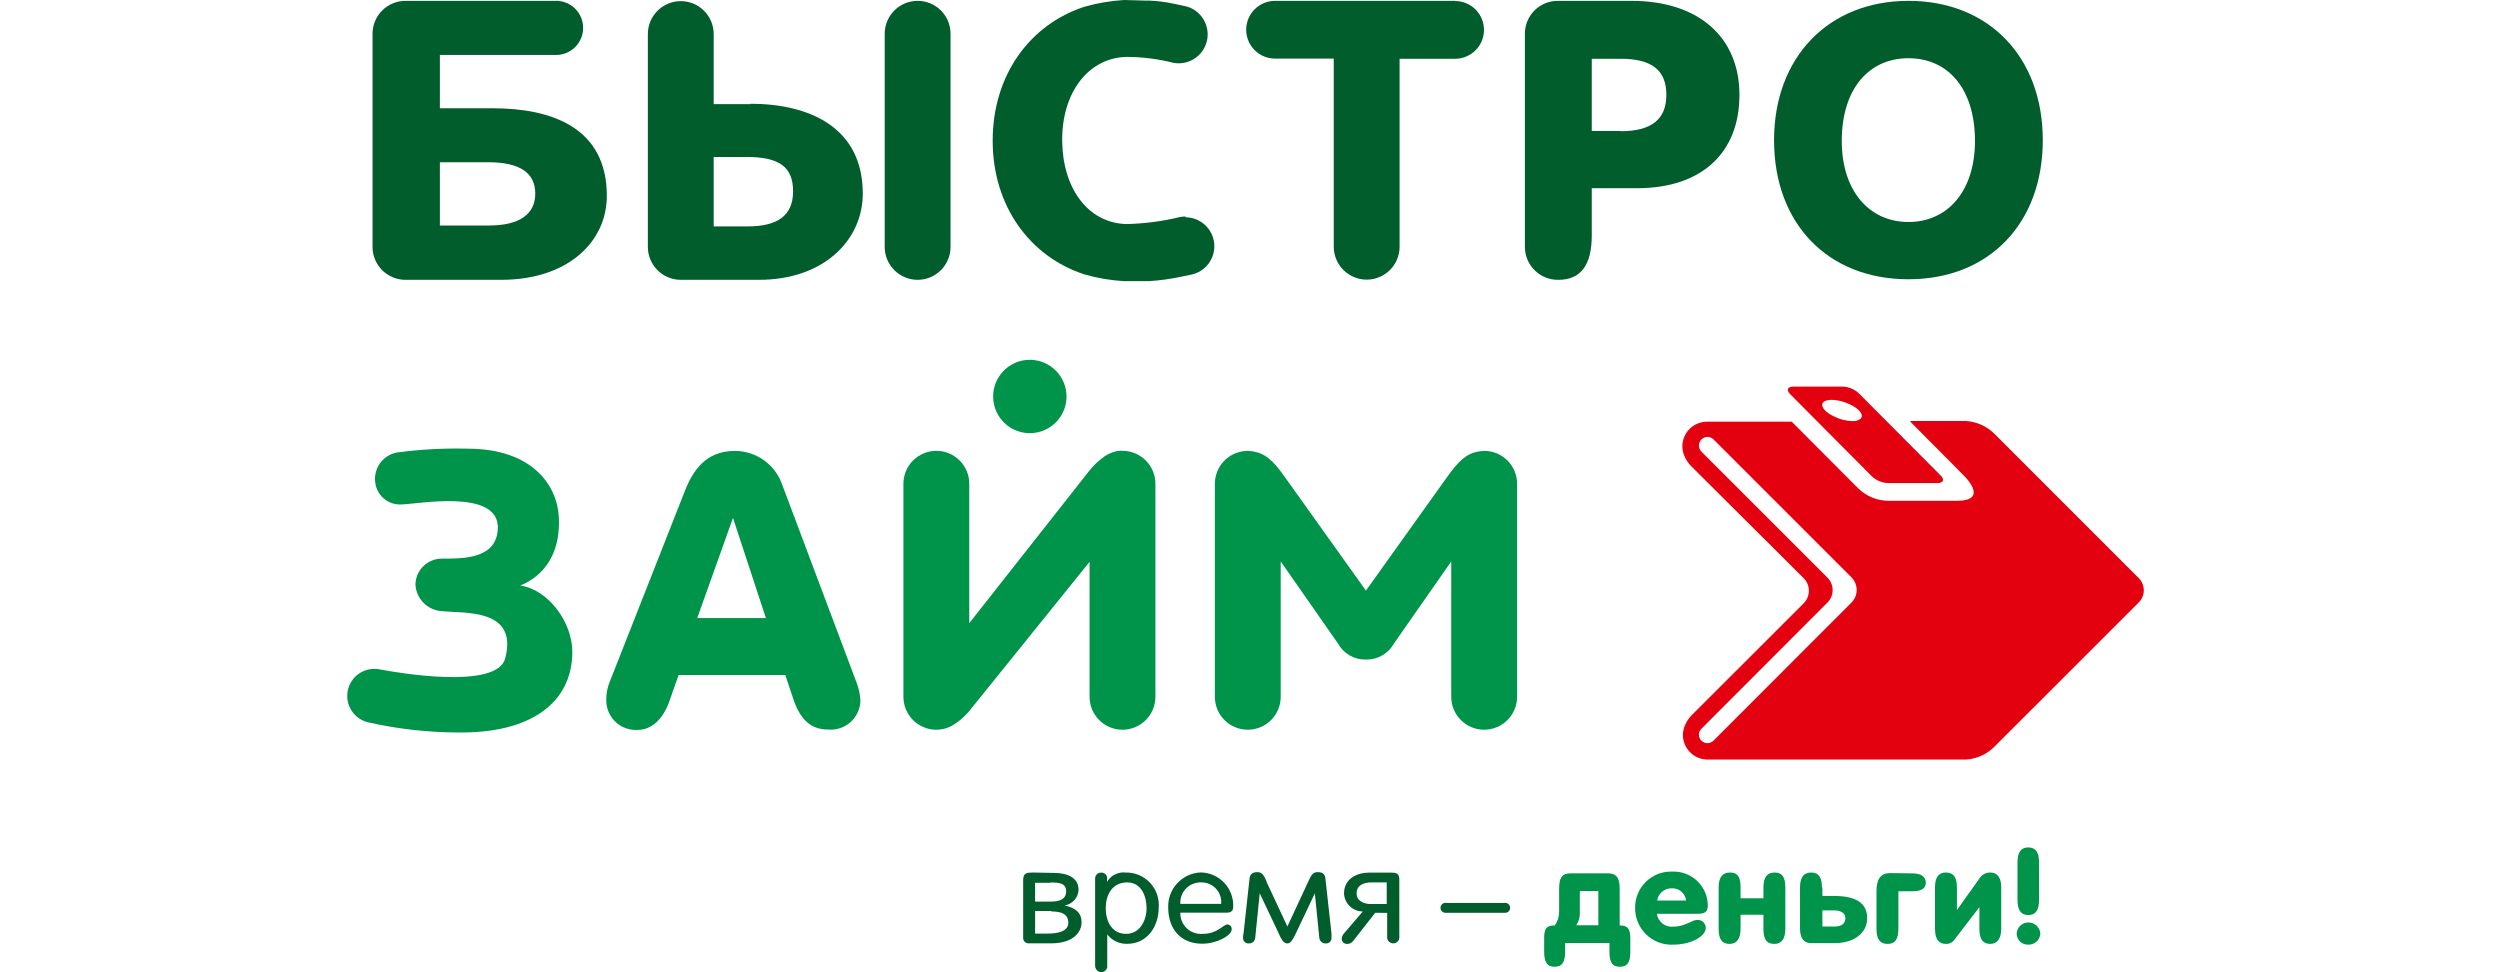
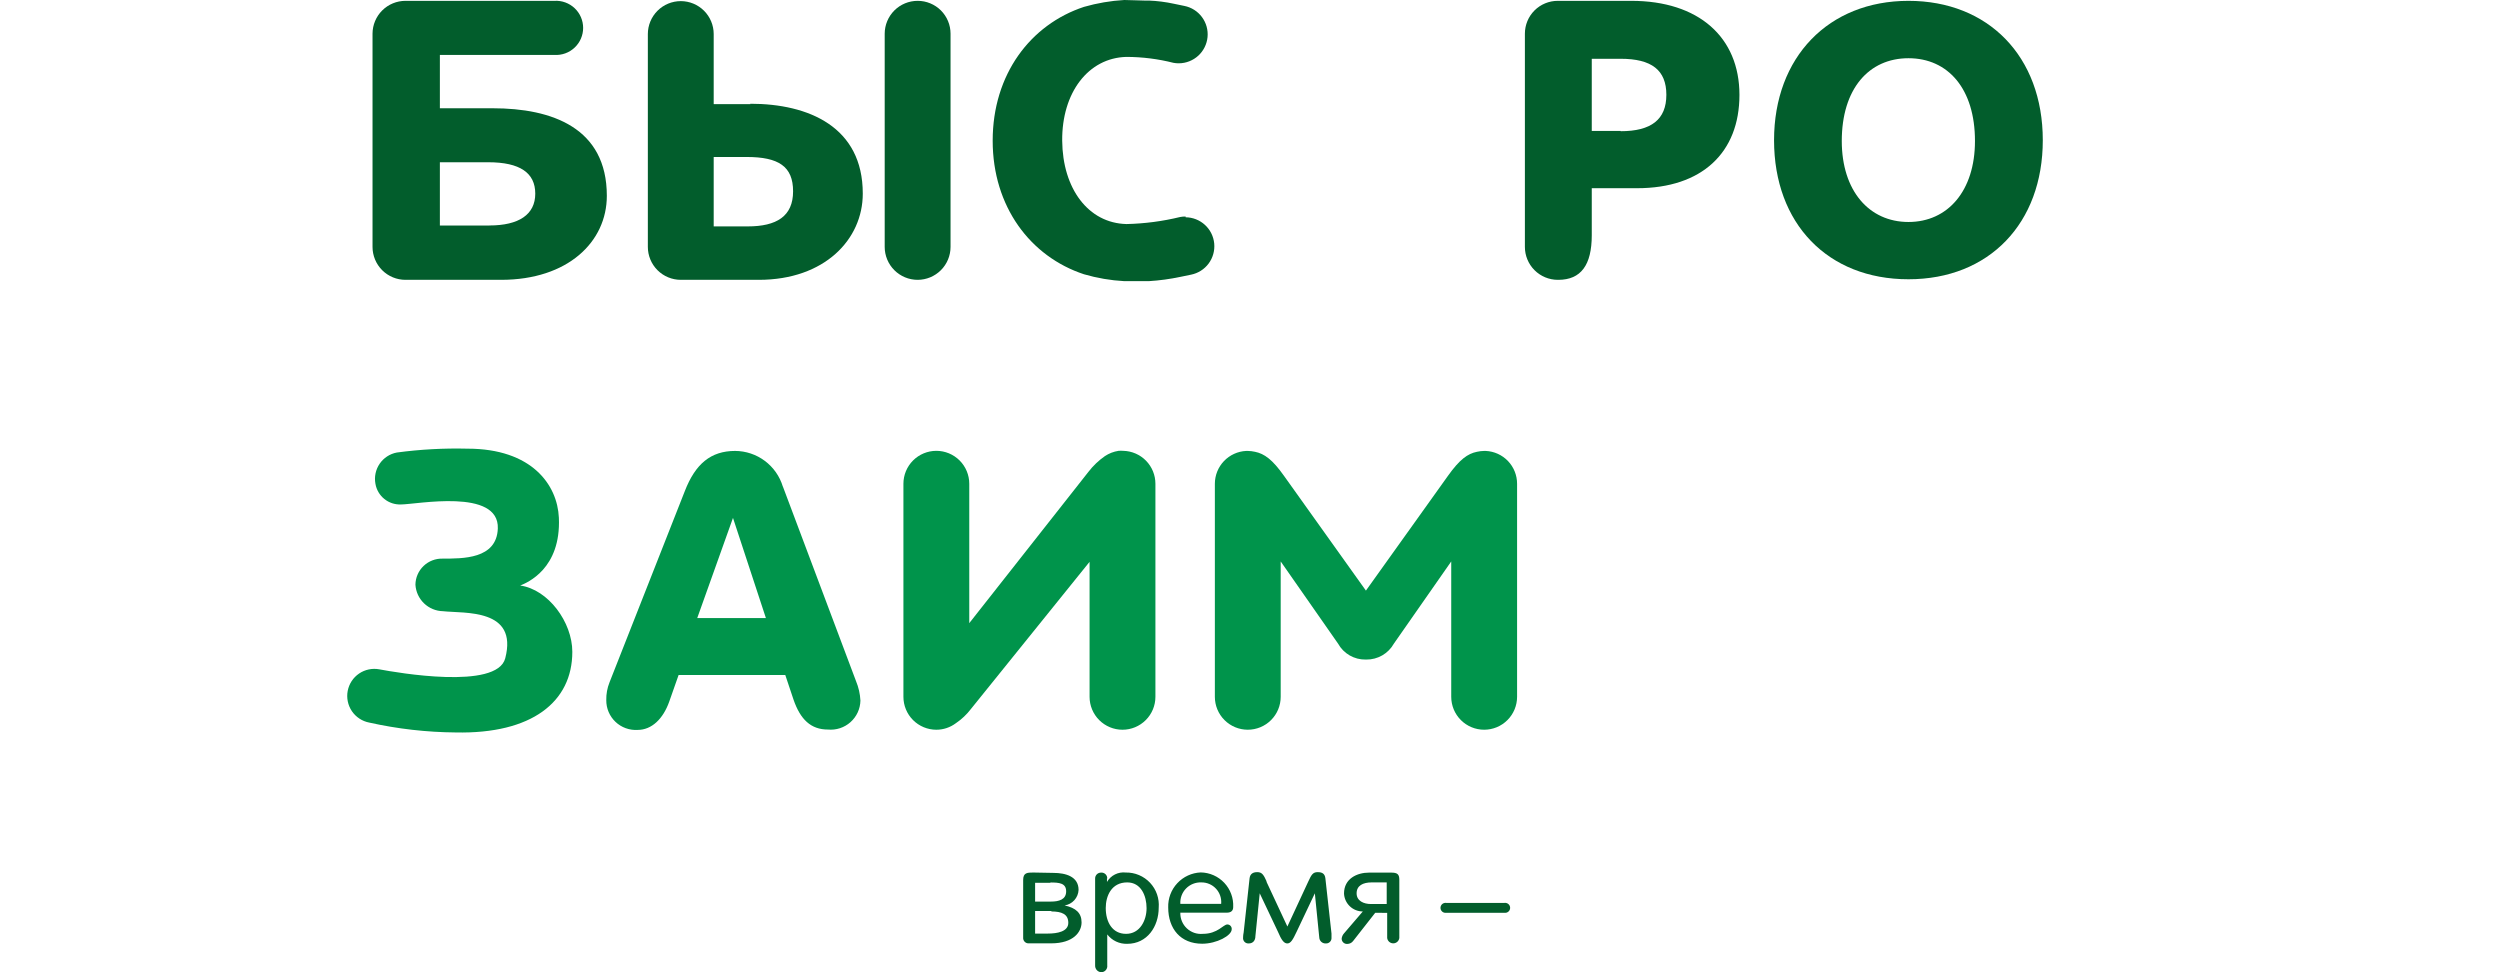
<svg xmlns="http://www.w3.org/2000/svg" width="180" height="70" viewBox="0 0 180 70" fill="none">
  <g clip-path="url(#clip0)">
    <path fill-rule="evenodd" clip-rule="evenodd" d="M55.145 44.501L52.775 37.289L50.201 44.501H55.145ZM56.364 35.02L61.633 49.039C61.818 49.485 61.926 49.959 61.951 50.441C61.945 50.735 61.878 51.025 61.755 51.293C61.632 51.56 61.455 51.799 61.235 51.995C61.015 52.191 60.757 52.339 60.477 52.431C60.197 52.522 59.901 52.555 59.608 52.527C58.389 52.527 57.624 51.809 57.129 50.36L56.54 48.599H48.86L48.183 50.522C47.743 51.755 46.93 52.554 45.907 52.554C45.616 52.572 45.325 52.529 45.051 52.429C44.777 52.33 44.526 52.175 44.315 51.974C44.103 51.773 43.935 51.531 43.821 51.263C43.707 50.994 43.65 50.705 43.652 50.414C43.642 49.971 43.723 49.531 43.889 49.12L49.307 35.359C50.066 33.401 51.176 32.467 52.93 32.467C53.702 32.471 54.452 32.723 55.069 33.185C55.687 33.647 56.141 34.295 56.364 35.034V35.02Z" fill="#00944B" />
    <path fill-rule="evenodd" clip-rule="evenodd" d="M80.874 32.46C80.761 32.45 80.647 32.45 80.535 32.46V32.46C80.184 32.514 79.849 32.643 79.553 32.84C79.103 33.154 78.703 33.536 78.368 33.971L69.787 44.867V34.831C69.787 34.202 69.537 33.599 69.093 33.155C68.648 32.71 68.045 32.46 67.417 32.46C66.788 32.46 66.185 32.71 65.74 33.155C65.296 33.599 65.046 34.202 65.046 34.831V50.17C65.046 50.798 65.295 51.4 65.738 51.844C66.181 52.288 66.782 52.539 67.41 52.541V52.541C67.918 52.542 68.412 52.378 68.819 52.073C69.235 51.792 69.604 51.444 69.909 51.044L78.449 40.452V50.17C78.449 50.799 78.699 51.402 79.143 51.846C79.588 52.291 80.191 52.541 80.819 52.541C81.448 52.541 82.051 52.291 82.495 51.846C82.94 51.402 83.19 50.799 83.19 50.17V34.831C83.19 34.211 82.948 33.617 82.515 33.173C82.082 32.73 81.493 32.474 80.874 32.46V32.46Z" fill="#00944B" />
-     <path fill-rule="evenodd" clip-rule="evenodd" d="M76.79 28.546C76.79 29.068 76.635 29.579 76.345 30.013C76.054 30.448 75.642 30.786 75.159 30.986C74.677 31.186 74.145 31.238 73.633 31.137C73.121 31.035 72.65 30.783 72.281 30.414C71.912 30.044 71.66 29.574 71.558 29.061C71.456 28.549 71.508 28.018 71.708 27.535C71.908 27.053 72.247 26.64 72.681 26.35C73.115 26.06 73.626 25.905 74.148 25.905C74.848 25.907 75.519 26.185 76.014 26.68C76.509 27.175 76.788 27.846 76.79 28.546V28.546Z" fill="#00944B" />
    <path fill-rule="evenodd" clip-rule="evenodd" d="M106.974 32.467H106.859C106.686 32.47 106.514 32.49 106.345 32.528C105.667 32.663 105.085 33.09 104.252 34.261L98.346 42.524L92.448 34.261C91.621 33.09 91.032 32.663 90.355 32.528C90.186 32.49 90.013 32.47 89.84 32.467H89.725C89.118 32.496 88.545 32.758 88.125 33.198C87.705 33.638 87.471 34.222 87.47 34.83V50.17C87.47 50.799 87.719 51.402 88.164 51.846C88.609 52.291 89.211 52.54 89.84 52.54C90.469 52.54 91.072 52.291 91.516 51.846C91.961 51.402 92.21 50.799 92.21 50.17V40.424L96.342 46.343C96.537 46.695 96.824 46.987 97.173 47.189C97.521 47.39 97.917 47.494 98.319 47.488H98.373C98.776 47.493 99.173 47.389 99.522 47.188C99.871 46.986 100.16 46.695 100.358 46.343L104.489 40.424V50.17C104.489 50.799 104.739 51.402 105.183 51.846C105.628 52.291 106.231 52.54 106.859 52.54C107.488 52.54 108.091 52.291 108.535 51.846C108.98 51.402 109.23 50.799 109.23 50.17V34.83C109.23 34.222 108.996 33.636 108.576 33.196C108.156 32.756 107.582 32.495 106.974 32.467V32.467Z" fill="#00944B" />
    <path fill-rule="evenodd" clip-rule="evenodd" d="M37.455 42.158C37.956 41.955 40.401 40.953 40.239 37.276C40.13 34.878 38.261 32.304 33.663 32.304C31.96 32.262 30.257 32.355 28.57 32.582C28.067 32.677 27.622 32.968 27.334 33.391C27.046 33.814 26.937 34.334 27.032 34.837C27.106 35.267 27.334 35.654 27.673 35.927C28.012 36.2 28.44 36.34 28.875 36.321C29.979 36.321 35.952 35.129 35.843 38.054C35.762 40.269 33.297 40.215 31.868 40.221C31.616 40.214 31.365 40.257 31.129 40.348C30.894 40.439 30.679 40.575 30.497 40.75C30.315 40.924 30.169 41.133 30.068 41.365C29.968 41.596 29.914 41.845 29.911 42.097C29.941 42.607 30.162 43.086 30.53 43.44C30.898 43.794 31.385 43.996 31.895 44.007C33.439 44.177 37.313 43.791 36.378 47.394C35.789 49.696 28.543 48.423 27.317 48.193C27.065 48.145 26.806 48.147 26.556 48.199C26.305 48.251 26.067 48.351 25.855 48.495C25.643 48.639 25.461 48.824 25.32 49.038C25.18 49.252 25.083 49.492 25.035 49.744C24.986 49.995 24.989 50.254 25.041 50.505C25.093 50.756 25.193 50.994 25.337 51.206C25.481 51.418 25.666 51.599 25.88 51.74C26.094 51.881 26.334 51.978 26.585 52.026C28.631 52.482 30.72 52.72 32.816 52.737C38.282 52.852 41.207 50.543 41.207 46.933C41.207 44.8 39.48 42.443 37.455 42.158Z" fill="#00944B" />
-     <path fill-rule="evenodd" clip-rule="evenodd" d="M104.753 0.061H91.804C91.253 0.061 90.724 0.28 90.334 0.67C89.944 1.059 89.725 1.588 89.725 2.14C89.725 2.691 89.944 3.22 90.334 3.61C90.724 4 91.253 4.219 91.804 4.219H96.03V17.764C96.03 18.392 96.28 18.995 96.725 19.44C97.169 19.884 97.772 20.134 98.401 20.134C99.029 20.134 99.632 19.884 100.077 19.44C100.521 18.995 100.771 18.392 100.771 17.764V4.232H104.767C105.318 4.232 105.847 4.013 106.237 3.623C106.627 3.234 106.846 2.705 106.846 2.153C106.846 1.602 106.627 1.073 106.237 0.683C105.847 0.293 105.318 0.074 104.767 0.074L104.753 0.061Z" fill="#025D2C" />
    <path fill-rule="evenodd" clip-rule="evenodd" d="M66.069 0.061C65.441 0.061 64.839 0.309 64.395 0.752C63.951 1.196 63.7 1.797 63.698 2.424V17.777C63.698 18.406 63.948 19.009 64.393 19.453C64.837 19.898 65.44 20.148 66.069 20.148C66.697 20.148 67.3 19.898 67.745 19.453C68.189 19.009 68.439 18.406 68.439 17.777V2.424C68.439 2.113 68.378 1.805 68.258 1.518C68.139 1.231 67.965 0.97 67.744 0.75C67.524 0.531 67.263 0.357 66.975 0.239C66.688 0.12 66.38 0.06 66.069 0.061V0.061Z" fill="#025D2C" />
    <path fill-rule="evenodd" clip-rule="evenodd" d="M53.838 16.301H51.386V11.303H53.757C56.059 11.303 57.102 11.98 57.102 13.775C57.102 15.57 55.917 16.301 53.838 16.301ZM54.028 7.497H51.386V2.451C51.386 1.823 51.136 1.22 50.692 0.775C50.247 0.331 49.645 0.081 49.016 0.081C48.387 0.081 47.784 0.331 47.34 0.775C46.895 1.22 46.645 1.823 46.645 2.451V17.209V17.777C46.645 18.406 46.895 19.009 47.34 19.454C47.784 19.898 48.387 20.148 49.016 20.148H54.637C59.378 20.148 62.12 17.229 62.12 13.944C62.127 9.136 58.22 7.47 54.028 7.47V7.497Z" fill="#025D2C" />
    <path fill-rule="evenodd" clip-rule="evenodd" d="M35.247 16.24H31.671V11.682H35.152C37.441 11.682 38.539 12.448 38.539 13.944C38.539 15.441 37.367 16.234 35.234 16.234L35.247 16.24ZM35.45 7.795H31.671V3.955H39.92C40.186 3.971 40.451 3.932 40.701 3.841C40.951 3.751 41.18 3.61 41.373 3.427C41.566 3.245 41.721 3.025 41.826 2.781C41.931 2.537 41.986 2.274 41.986 2.008C41.986 1.742 41.931 1.479 41.826 1.235C41.721 0.991 41.566 0.771 41.373 0.589C41.18 0.407 40.951 0.266 40.701 0.175C40.451 0.084 40.186 0.045 39.92 0.061H29.193C28.565 0.061 27.963 0.31 27.519 0.753C27.075 1.196 26.824 1.797 26.822 2.425V17.778C26.822 18.406 27.072 19.009 27.517 19.454C27.961 19.898 28.564 20.148 29.193 20.148H36.08C40.895 20.148 43.692 17.405 43.692 14.1C43.692 9.204 39.751 7.795 35.477 7.795H35.45Z" fill="#025D2C" />
    <path fill-rule="evenodd" clip-rule="evenodd" d="M116.686 9.427H114.607V4.232H116.686C118.914 4.232 119.978 5.045 119.978 6.826C119.978 8.607 118.887 9.447 116.686 9.447V9.427ZM117.458 0.061H112.155C111.529 0.061 110.927 0.31 110.484 0.753C110.041 1.196 109.792 1.797 109.792 2.424V17.777C109.792 18.405 110.041 19.007 110.484 19.451C110.927 19.895 111.528 20.146 112.155 20.148H112.196C113.828 20.148 114.607 19.084 114.607 16.938V13.551H117.871C122.538 13.551 125.24 10.991 125.24 6.833C125.24 2.675 122.301 0.061 117.458 0.061V0.061Z" fill="#025D2C" />
    <path fill-rule="evenodd" clip-rule="evenodd" d="M85.364 15.59C85.232 15.588 85.1 15.6 84.971 15.624C83.704 15.933 82.407 16.103 81.104 16.132C78.354 16.064 76.505 13.579 76.478 10.125C76.451 6.671 78.354 4.165 81.104 4.097C82.246 4.1 83.383 4.243 84.49 4.524C84.619 4.548 84.751 4.56 84.883 4.558C85.399 4.554 85.895 4.358 86.276 4.01C86.656 3.661 86.894 3.183 86.943 2.669C86.992 2.156 86.848 1.642 86.54 1.228C86.232 0.813 85.782 0.528 85.275 0.427L84.524 0.271C83.929 0.142 83.324 0.065 82.716 0.041H82.384C81.944 0.041 81.463 0 80.948 0C79.966 0.057 78.994 0.223 78.049 0.494C74.189 1.768 71.473 5.357 71.473 10.132C71.473 14.872 74.182 18.475 78.049 19.748C78.994 20.023 79.966 20.189 80.948 20.243C81.463 20.243 81.944 20.243 82.384 20.243H82.716C83.485 20.196 84.25 20.091 85.005 19.931L85.756 19.776C86.263 19.674 86.713 19.389 87.021 18.975C87.329 18.56 87.472 18.047 87.424 17.533C87.375 17.019 87.137 16.541 86.757 16.193C86.376 15.844 85.88 15.649 85.364 15.644V15.59Z" fill="#025D2C" />
-     <path fill-rule="evenodd" clip-rule="evenodd" d="M129.127 27.834C128.734 27.834 128.599 28.058 128.85 28.336L134.762 34.282C135.084 34.59 135.508 34.769 135.954 34.783H139.476C139.895 34.783 140.024 34.559 139.773 34.282L133.861 28.342C133.544 28.035 133.124 27.854 132.683 27.834H129.127V27.834ZM132.1 30.008C131.349 29.67 131.01 29.189 131.301 28.938C131.599 28.688 132.439 28.762 133.164 29.101C133.895 29.433 134.247 29.907 133.942 30.164C133.774 30.28 133.571 30.335 133.367 30.32V30.32C132.927 30.309 132.495 30.202 132.1 30.008V30.008ZM137.559 30.313H141.575C142.342 30.369 143.063 30.698 143.607 31.241L153.975 41.61C154.095 41.725 154.19 41.864 154.254 42.017C154.319 42.17 154.353 42.334 154.353 42.5C154.353 42.666 154.319 42.831 154.254 42.984C154.19 43.137 154.095 43.275 153.975 43.391L143.607 53.753C143.066 54.301 142.343 54.633 141.575 54.687H122.951C122.718 54.688 122.487 54.643 122.271 54.555C122.056 54.466 121.859 54.337 121.694 54.172C121.529 54.008 121.397 53.813 121.307 53.598C121.217 53.383 121.17 53.153 121.17 52.92V52.92C121.17 52.667 121.226 52.417 121.332 52.188C121.442 51.938 121.596 51.708 121.786 51.511L129.872 43.431C130.107 43.192 130.239 42.87 130.239 42.534C130.239 42.198 130.107 41.876 129.872 41.637L121.745 33.544C121.555 33.346 121.402 33.117 121.291 32.866V32.866C121.186 32.639 121.131 32.392 121.129 32.142V32.142C121.129 31.669 121.317 31.216 121.651 30.882C121.985 30.548 122.438 30.361 122.91 30.361H129.005L133.8 35.169C134.37 35.724 135.131 36.042 135.927 36.056H140.898C143.349 36.056 141.318 34.16 141.318 34.16L137.545 30.361L137.559 30.313ZM122.504 53.34C122.446 53.282 122.401 53.214 122.369 53.139C122.338 53.064 122.322 52.984 122.322 52.903C122.322 52.822 122.338 52.741 122.369 52.666C122.401 52.591 122.446 52.523 122.504 52.466V52.466L131.552 43.411C131.674 43.295 131.773 43.155 131.841 43.001C131.909 42.846 131.946 42.68 131.949 42.511C131.952 42.342 131.922 42.174 131.859 42.017C131.797 41.86 131.704 41.717 131.586 41.596V41.596L122.504 32.521C122.389 32.403 122.324 32.245 122.324 32.081C122.324 31.916 122.389 31.758 122.504 31.641V31.641C122.561 31.583 122.629 31.537 122.704 31.506C122.779 31.475 122.859 31.459 122.941 31.459C123.022 31.459 123.102 31.475 123.177 31.506C123.252 31.537 123.32 31.583 123.377 31.641V31.641L133.319 41.583C133.438 41.705 133.53 41.849 133.592 42.008C133.654 42.166 133.684 42.335 133.68 42.505C133.677 42.675 133.639 42.843 133.57 42.998C133.501 43.154 133.402 43.294 133.279 43.411V43.411L123.377 53.319C123.32 53.378 123.252 53.425 123.176 53.458C123.101 53.491 123.019 53.508 122.937 53.509V53.509C122.856 53.509 122.776 53.492 122.702 53.461C122.628 53.429 122.56 53.384 122.504 53.326V53.34Z" fill="#E3000F" />
    <path fill-rule="evenodd" clip-rule="evenodd" d="M108.322 65.009C108.373 65.002 108.425 65.006 108.474 65.021C108.523 65.035 108.569 65.06 108.607 65.094C108.646 65.128 108.677 65.169 108.698 65.216C108.719 65.263 108.73 65.313 108.73 65.365C108.73 65.416 108.719 65.467 108.698 65.513C108.677 65.56 108.646 65.602 108.607 65.635C108.569 65.669 108.523 65.694 108.474 65.709C108.425 65.723 108.373 65.727 108.322 65.72H104.123C104.073 65.727 104.021 65.723 103.972 65.709C103.922 65.694 103.877 65.669 103.838 65.635C103.8 65.602 103.769 65.56 103.747 65.513C103.726 65.467 103.715 65.416 103.715 65.365C103.715 65.313 103.726 65.263 103.747 65.216C103.769 65.169 103.8 65.128 103.838 65.094C103.877 65.06 103.922 65.035 103.972 65.021C104.021 65.006 104.073 65.002 104.123 65.009H108.322ZM99.843 63.533H98.76C98.136 63.533 97.676 63.763 97.676 64.318C97.676 64.874 98.197 65.09 98.712 65.09H99.843V63.533V63.533ZM99.017 65.72L97.425 67.752C97.377 67.816 97.315 67.869 97.243 67.905C97.172 67.942 97.093 67.961 97.012 67.962C96.96 67.966 96.908 67.96 96.858 67.944C96.809 67.927 96.763 67.901 96.724 67.866C96.686 67.831 96.654 67.788 96.633 67.741C96.611 67.693 96.6 67.641 96.599 67.589C96.613 67.446 96.672 67.311 96.769 67.203L98.123 65.625C97.774 65.626 97.438 65.491 97.186 65.25C96.934 65.009 96.784 64.68 96.769 64.332C96.769 63.255 97.717 62.828 98.57 62.828H100.168C100.608 62.828 100.751 62.943 100.751 63.343V67.535C100.737 67.642 100.686 67.74 100.605 67.811C100.525 67.882 100.421 67.921 100.314 67.921C100.207 67.921 100.103 67.882 100.022 67.811C99.942 67.74 99.89 67.642 99.877 67.535V65.727L99.017 65.72ZM91.181 63.472L92.691 66.709L94.195 63.472C94.425 62.971 94.534 62.794 94.872 62.794C95.211 62.794 95.387 62.916 95.427 63.235L95.868 67.217C95.868 67.332 95.868 67.481 95.868 67.508C95.873 67.564 95.866 67.62 95.847 67.673C95.828 67.726 95.798 67.774 95.758 67.814C95.719 67.854 95.672 67.885 95.619 67.904C95.567 67.924 95.51 67.932 95.455 67.928C95.396 67.931 95.337 67.922 95.282 67.902C95.227 67.882 95.176 67.851 95.132 67.811C95.089 67.772 95.054 67.724 95.029 67.671C95.004 67.618 94.99 67.56 94.987 67.501L94.669 64.318L93.362 67.075C93.084 67.671 92.928 67.928 92.685 67.928C92.441 67.928 92.258 67.671 92.007 67.075L90.7 64.318L90.389 67.4C90.389 67.718 90.213 67.928 89.908 67.928C89.852 67.932 89.796 67.924 89.744 67.904C89.692 67.885 89.645 67.854 89.606 67.814C89.567 67.773 89.538 67.725 89.52 67.672C89.502 67.62 89.495 67.564 89.502 67.508C89.502 67.508 89.502 67.325 89.542 67.142L89.969 63.235C90.01 62.916 90.213 62.794 90.524 62.794C90.836 62.794 90.971 62.943 91.201 63.472H91.181ZM87.924 65.077C87.942 64.879 87.918 64.68 87.854 64.492C87.79 64.304 87.688 64.132 87.553 63.987C87.418 63.841 87.254 63.725 87.072 63.647C86.89 63.569 86.693 63.53 86.495 63.533C86.291 63.525 86.088 63.559 85.899 63.635C85.71 63.71 85.539 63.824 85.397 63.969C85.254 64.115 85.144 64.289 85.073 64.479C85.002 64.67 84.972 64.874 84.984 65.077H87.924ZM88.79 65.307C88.79 65.571 88.641 65.713 88.316 65.713H84.984C84.978 65.924 85.016 66.133 85.096 66.327C85.176 66.521 85.297 66.696 85.45 66.84C85.603 66.984 85.785 67.094 85.984 67.163C86.183 67.231 86.394 67.257 86.603 67.237C87.68 67.237 88.073 66.56 88.371 66.56C88.415 66.561 88.458 66.57 88.499 66.589C88.539 66.608 88.575 66.634 88.604 66.667C88.633 66.7 88.655 66.739 88.669 66.781C88.682 66.824 88.687 66.868 88.682 66.912C88.682 67.359 87.605 67.948 86.556 67.948C85.005 67.948 84.111 66.878 84.111 65.334C84.091 64.69 84.325 64.064 84.764 63.593C85.203 63.121 85.81 62.841 86.454 62.815C86.772 62.82 87.086 62.889 87.377 63.017C87.668 63.146 87.93 63.332 88.148 63.563C88.366 63.795 88.535 64.068 88.645 64.367C88.756 64.665 88.805 64.983 88.79 65.3V65.307ZM79.614 65.375C79.614 66.384 80.081 67.237 81.077 67.237C82.072 67.237 82.553 66.275 82.553 65.388C82.553 64.501 82.16 63.533 81.158 63.533C80.02 63.533 79.614 64.515 79.614 65.375ZM79.702 63.248V63.499C79.838 63.267 80.038 63.079 80.279 62.959C80.519 62.839 80.789 62.791 81.056 62.822C81.383 62.816 81.708 62.878 82.009 63.006C82.31 63.133 82.581 63.322 82.805 63.561C83.028 63.8 83.199 64.083 83.306 64.392C83.413 64.701 83.454 65.029 83.427 65.354C83.427 66.709 82.6 67.955 81.158 67.955C80.882 67.964 80.608 67.907 80.358 67.79C80.109 67.672 79.891 67.496 79.722 67.278V69.499C79.731 69.561 79.726 69.625 79.708 69.685C79.691 69.745 79.66 69.801 79.619 69.848C79.578 69.895 79.527 69.934 79.47 69.96C79.413 69.986 79.352 70 79.289 70C79.167 69.993 79.053 69.939 78.971 69.849C78.889 69.76 78.845 69.641 78.849 69.519V63.269C78.846 63.212 78.855 63.155 78.874 63.102C78.894 63.048 78.925 62.999 78.964 62.958C79.003 62.917 79.051 62.884 79.103 62.862C79.155 62.84 79.212 62.828 79.268 62.828C79.327 62.822 79.386 62.829 79.442 62.848C79.498 62.867 79.549 62.898 79.592 62.938C79.635 62.979 79.669 63.028 79.692 63.083C79.714 63.137 79.724 63.196 79.722 63.255L79.702 63.248ZM75.706 65.591H74.528V67.217H75.449C76.126 67.217 76.918 67.075 76.918 66.445C76.918 65.815 76.444 65.625 75.693 65.625L75.706 65.591ZM75.638 63.56H74.528V64.914H75.665C76.241 64.914 76.763 64.772 76.763 64.176C76.763 63.58 76.255 63.539 75.625 63.539L75.638 63.56ZM75.848 62.849C76.736 62.849 77.657 63.113 77.657 64.074C77.644 64.348 77.538 64.608 77.355 64.812C77.172 65.016 76.925 65.15 76.654 65.192C77.453 65.368 77.873 65.727 77.873 66.411C77.873 67.095 77.298 67.921 75.679 67.921H74.081C74.025 67.925 73.969 67.917 73.916 67.898C73.864 67.878 73.816 67.847 73.777 67.807C73.738 67.767 73.707 67.719 73.689 67.666C73.67 67.613 73.662 67.557 73.668 67.501V63.356C73.668 62.835 73.959 62.822 74.399 62.822L75.848 62.849Z" fill="#025D2C" />
-     <path fill-rule="evenodd" clip-rule="evenodd" d="M146.81 62.09V64.799C146.81 65.524 146.573 65.883 146.038 65.883C145.503 65.883 145.259 65.524 145.259 64.799V62.09C145.259 61.359 145.517 61.013 146.038 61.013C146.559 61.013 146.81 61.359 146.81 62.09ZM146.905 67.217C146.894 67.437 146.797 67.644 146.635 67.794C146.473 67.944 146.258 68.023 146.038 68.016C145.931 68.02 145.824 68.004 145.724 67.966C145.623 67.929 145.531 67.872 145.453 67.799C145.375 67.726 145.312 67.638 145.268 67.54C145.225 67.443 145.201 67.337 145.198 67.23C145.207 67.013 145.299 66.807 145.455 66.656C145.612 66.504 145.82 66.419 146.038 66.418C146.257 66.415 146.469 66.497 146.63 66.645C146.791 66.794 146.889 66.998 146.905 67.217V67.217ZM140.898 63.898V65.524L142.516 63.255C142.597 63.121 142.711 63.01 142.848 62.934C142.985 62.858 143.139 62.819 143.295 62.821C143.796 62.821 144.088 63.153 144.088 63.898V66.878C144.088 67.555 143.817 67.962 143.295 67.962C142.774 67.962 142.516 67.63 142.516 66.878V65.314L140.688 67.698C140.62 67.786 140.531 67.857 140.43 67.903C140.328 67.949 140.217 67.969 140.105 67.962C139.591 67.962 139.32 67.63 139.32 66.878V63.898C139.32 63.18 139.564 62.821 140.105 62.821C140.647 62.821 140.898 63.153 140.898 63.898ZM137.66 62.882C138.338 62.882 138.656 63.126 138.656 63.56C138.656 63.993 138.331 64.169 137.66 64.169H136.685V66.878C136.685 67.61 136.448 67.962 135.906 67.962C135.365 67.962 135.107 67.63 135.107 66.878V64.169C135.107 63.275 135.426 62.862 136.096 62.862L137.66 62.882ZM131.213 66.709H132.087C132.642 66.709 132.866 66.458 132.866 66.106C132.866 65.754 132.554 65.551 132.087 65.551H131.213V66.709ZM131.213 63.898V64.508H132.06C133.861 64.508 134.437 65.185 134.437 66.113C134.437 67.156 133.522 67.907 132.073 67.907H130.4C129.906 67.907 129.601 67.596 129.601 66.844V63.898C129.601 63.18 129.859 62.821 130.4 62.821C130.942 62.821 131.179 63.153 131.179 63.898H131.213ZM126.967 64.677V63.898C126.967 63.18 127.224 62.821 127.773 62.821C128.321 62.821 128.545 63.153 128.545 63.898V66.878C128.545 67.555 128.294 67.962 127.746 67.962C127.197 67.962 126.967 67.63 126.967 66.878V65.862H125.321V66.871C125.321 67.549 125.07 67.962 124.529 67.962C123.987 67.962 123.743 67.63 123.743 66.878V63.898C123.743 63.18 124 62.821 124.576 62.821C125.152 62.821 125.321 63.208 125.321 63.892V64.677H126.967ZM121.4 64.84C121.373 64.589 121.251 64.359 121.06 64.195C120.868 64.032 120.622 63.947 120.37 63.959C120.117 63.951 119.87 64.037 119.675 64.199C119.48 64.361 119.352 64.589 119.314 64.84H121.4ZM120.519 66.716C121.312 66.716 121.826 66.235 122.185 66.235C122.265 66.227 122.346 66.237 122.422 66.262C122.499 66.287 122.569 66.329 122.628 66.383C122.687 66.437 122.735 66.503 122.767 66.577C122.799 66.65 122.816 66.73 122.815 66.81C122.815 67.393 121.813 68.016 120.438 68.016C120.086 68.029 119.735 67.97 119.405 67.844C119.076 67.717 118.776 67.525 118.523 67.28C118.27 67.034 118.069 66.74 117.933 66.415C117.796 66.09 117.727 65.741 117.729 65.388C117.722 65.038 117.785 64.691 117.916 64.367C118.047 64.042 118.243 63.748 118.491 63.501C118.74 63.255 119.035 63.062 119.361 62.933C119.686 62.805 120.034 62.743 120.384 62.754C120.715 62.738 121.046 62.79 121.356 62.905C121.667 63.02 121.951 63.197 122.192 63.424C122.433 63.652 122.626 63.926 122.758 64.229C122.891 64.533 122.961 64.86 122.964 65.192C122.964 65.7 122.714 65.794 122.179 65.794H119.294C119.332 66.073 119.479 66.326 119.702 66.498C119.925 66.67 120.206 66.748 120.486 66.716H120.519ZM113.747 64.156V65.862C113.73 66.135 113.639 66.397 113.483 66.621H115.081V64.149L113.747 64.156ZM115.779 62.882C116.3 62.882 116.618 63.113 116.618 63.966V66.628C117.235 66.628 117.384 66.932 117.384 67.569V68.524C117.384 69.262 117.194 69.607 116.632 69.607C116.07 69.607 115.88 69.269 115.88 68.524V67.894H112.69V68.524C112.69 69.269 112.474 69.607 111.925 69.607C111.377 69.607 111.18 69.262 111.18 68.524V67.569C111.18 66.953 111.268 66.628 111.945 66.628C112.151 66.342 112.26 65.998 112.257 65.645V63.966C112.257 63.065 112.569 62.882 113.09 62.882H115.779Z" fill="#00944B" />
    <path fill-rule="evenodd" clip-rule="evenodd" d="M147.081 10.097C147.081 16.064 143.227 20.107 137.41 20.107C131.592 20.107 127.732 16.091 127.732 10.097C127.732 4.104 131.667 0.061 137.41 0.061C143.153 0.061 147.081 4.056 147.081 10.097ZM132.608 10.152C132.608 13.741 134.579 15.983 137.41 15.983C140.241 15.983 142.198 13.741 142.198 10.152C142.198 6.393 140.261 4.192 137.41 4.192C134.559 4.192 132.608 6.393 132.608 10.152Z" fill="#025D2C" />
  </g>
  <defs>
    <clipPath id="clip0">
      <rect width="180" height="70" fill="white" />
    </clipPath>
  </defs>
</svg>